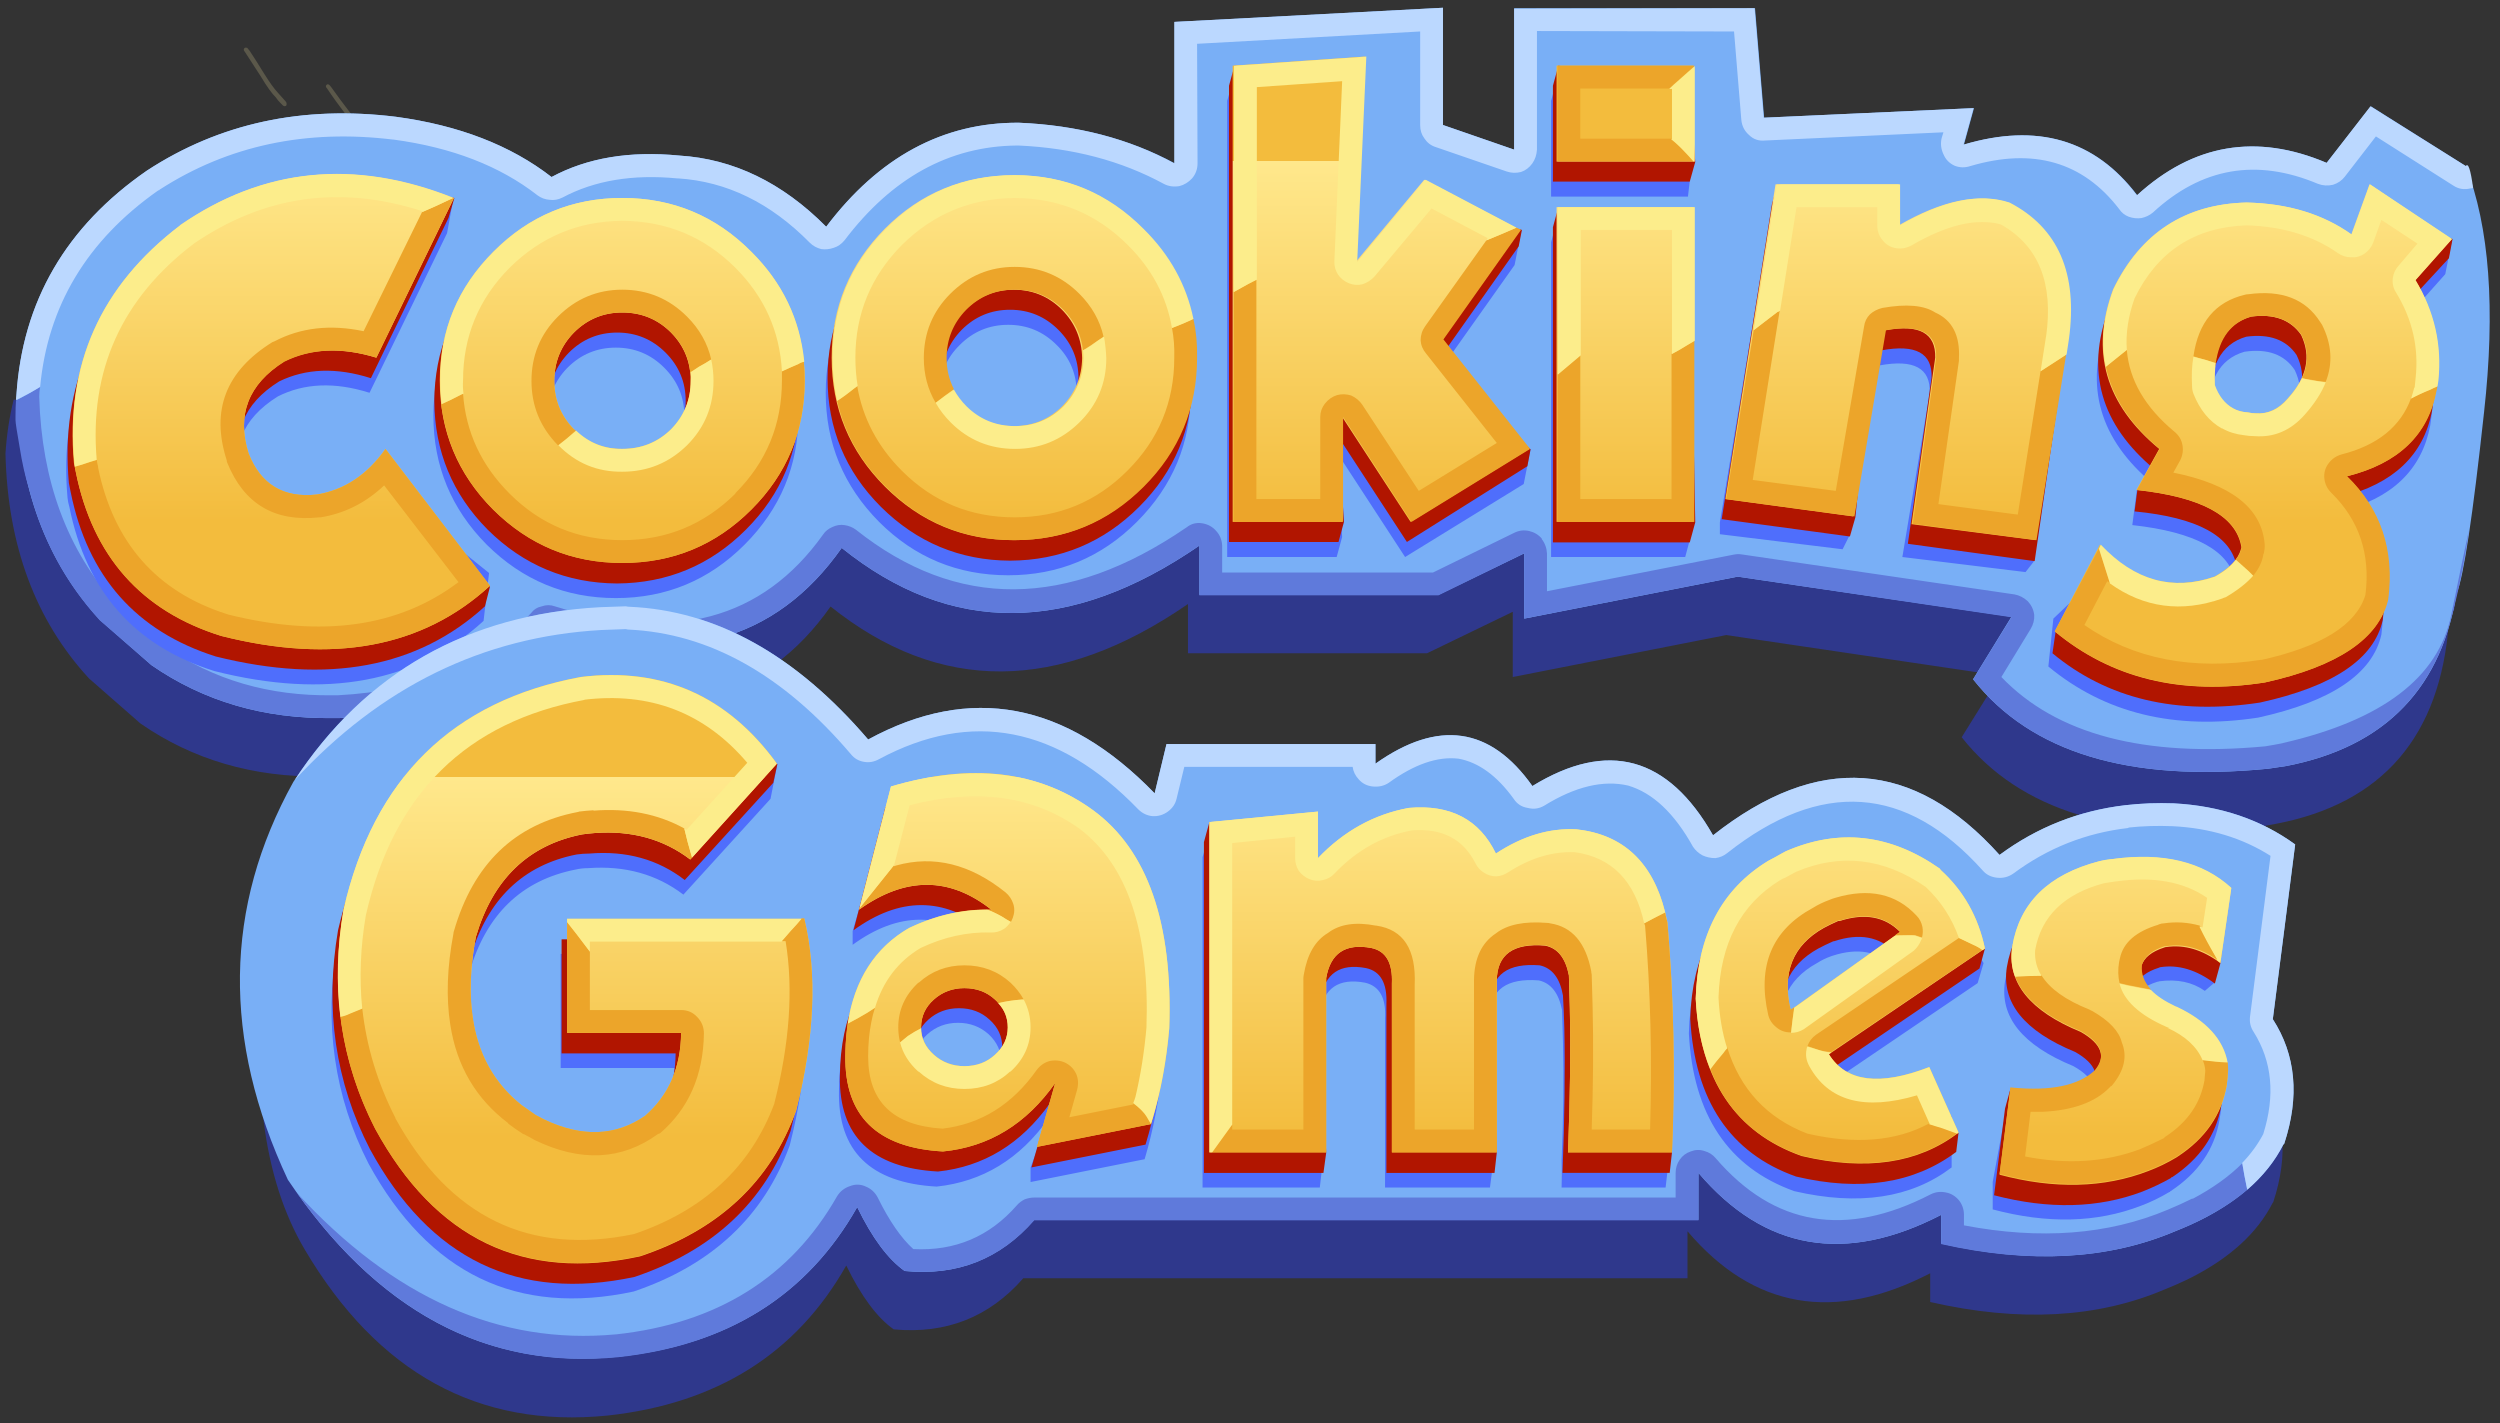
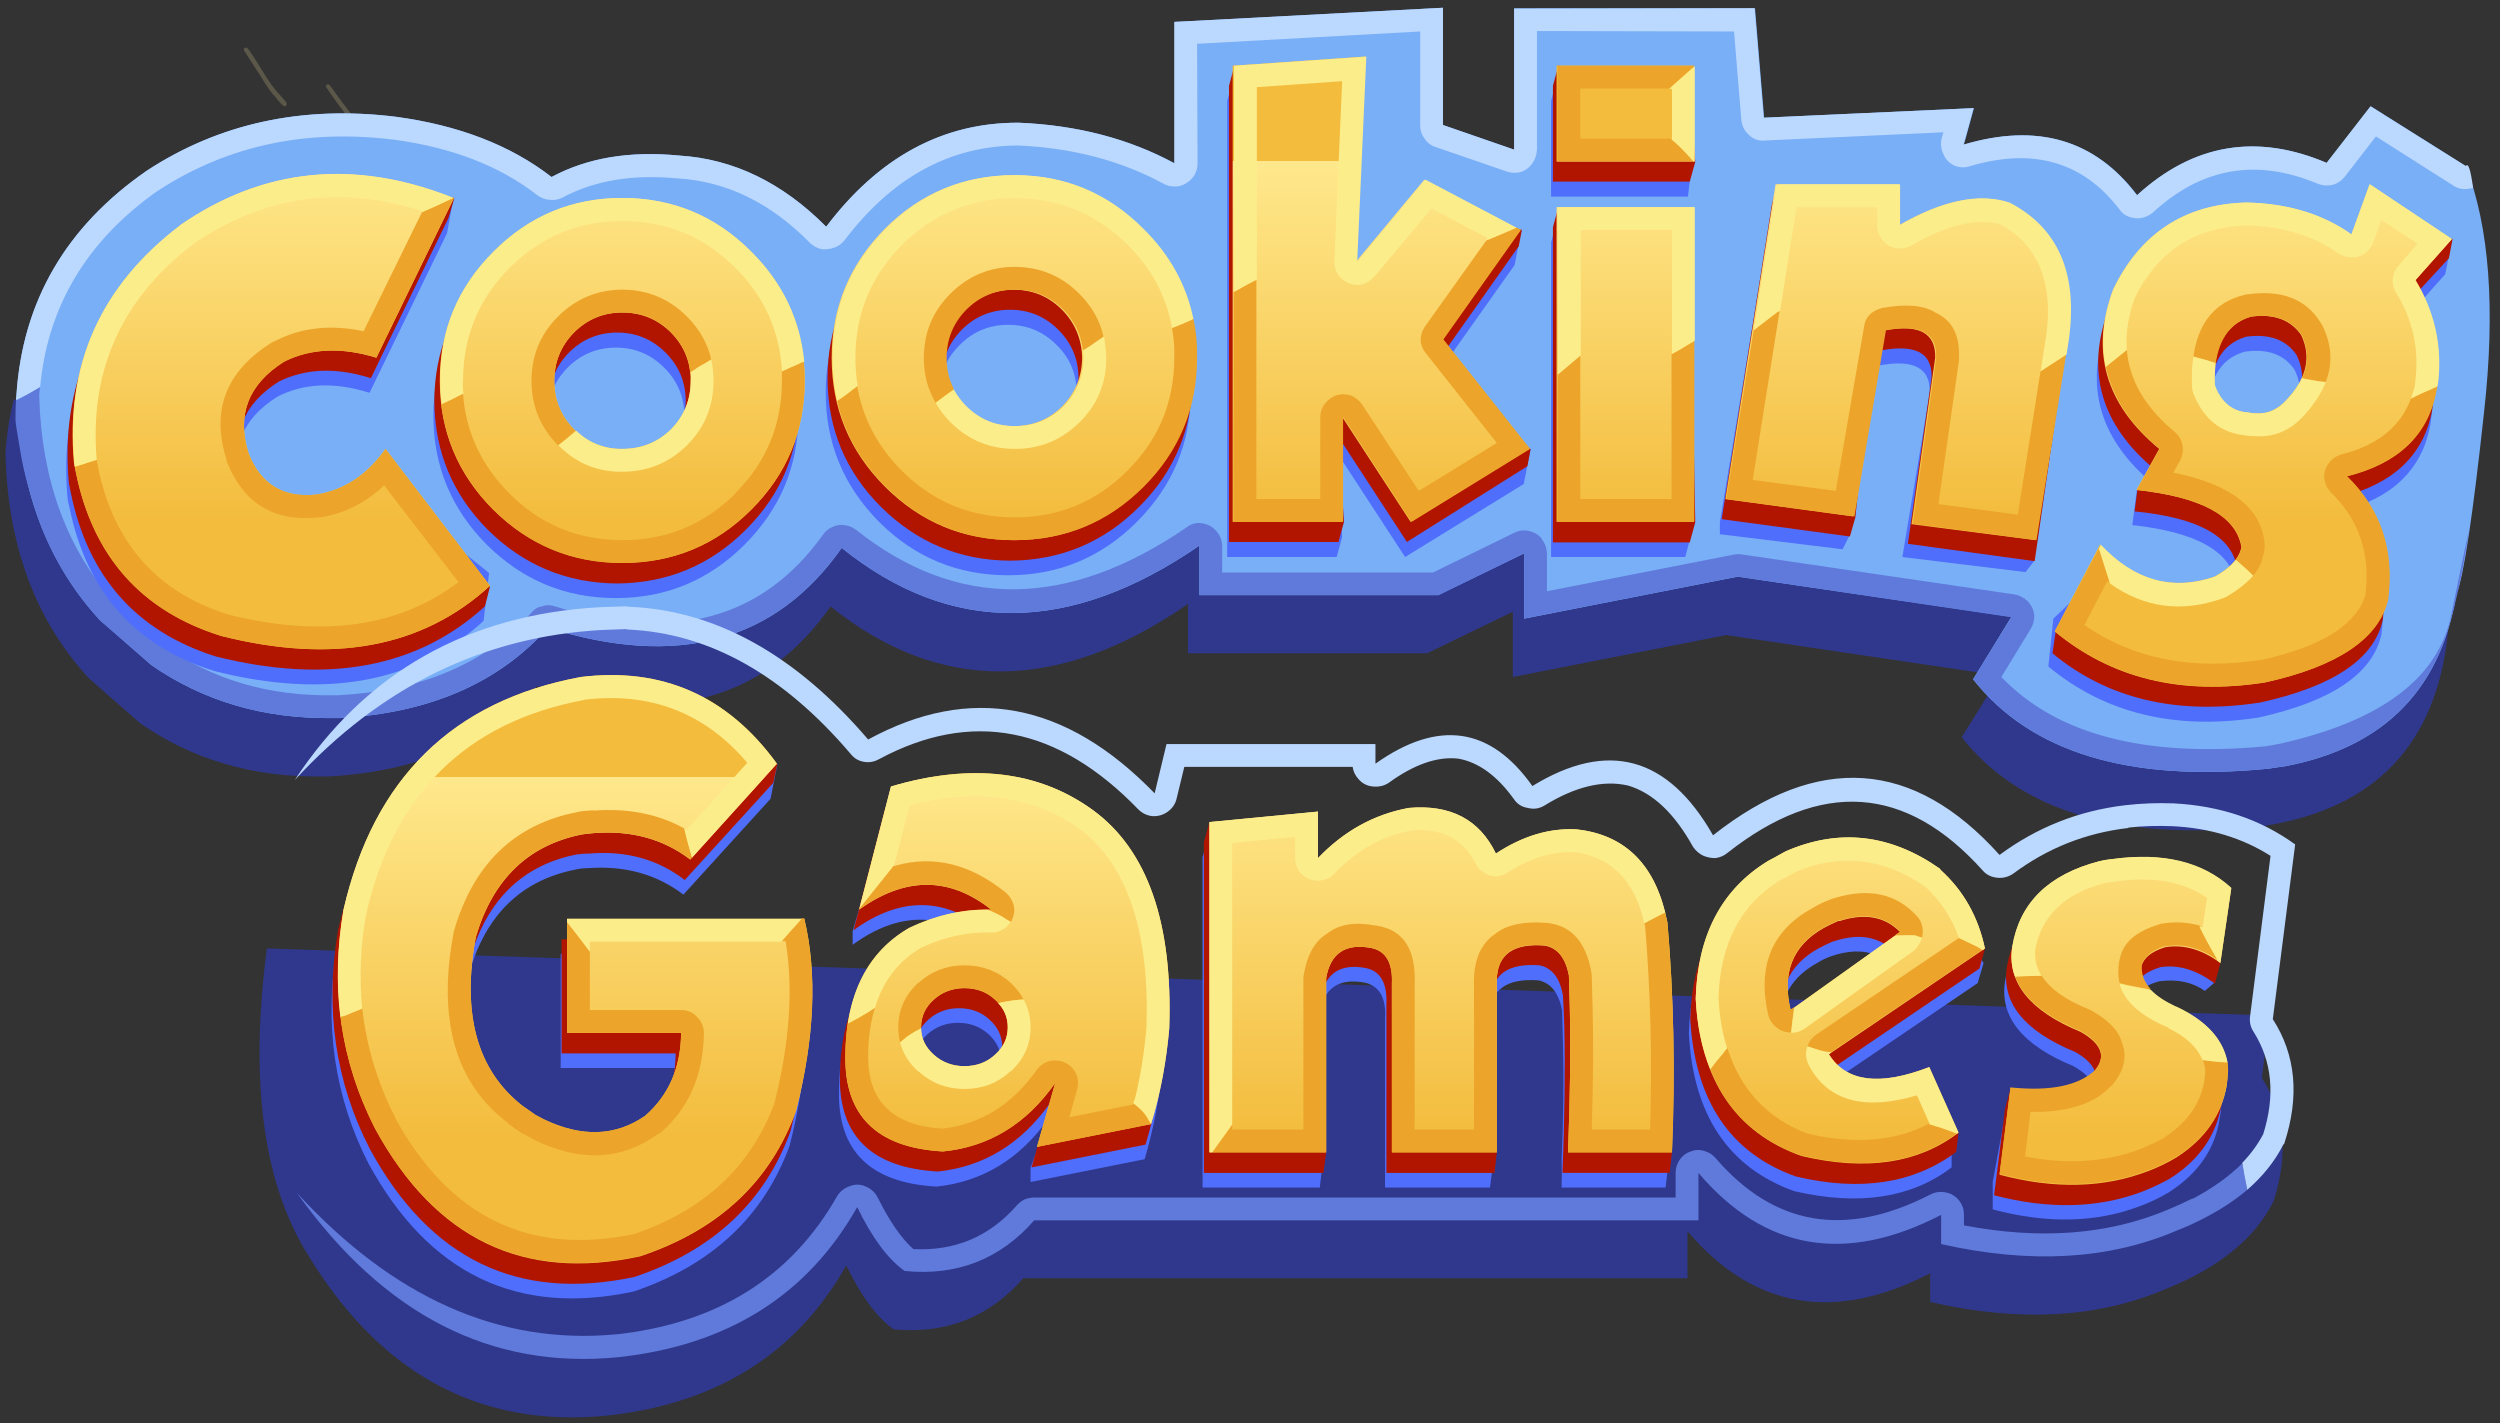
<svg xmlns="http://www.w3.org/2000/svg" version="1.2" viewBox="0 0 548 312" width="548" height="312">
  <rect x="0" y="0" width="548" height="312" fill="#333333" stroke="none" />
  <title>logo-svg</title>
  <defs>
    <linearGradient id="g1" x1="489.2" y1="114.3" x2="489.2" y2="35.4" gradientUnits="userSpaceOnUse">
      <stop offset="0" stop-color="#f3bc3d" />
      <stop offset="51.4" stop-color="#ffe88c" />
      <stop offset="100" stop-color="#f3bc3d" />
    </linearGradient>
    <linearGradient id="g2" x1="13.1" y1="249.3" x2="13.1" y2="170.4" gradientUnits="userSpaceOnUse">
      <stop offset="0" stop-color="#f3bc3d" />
      <stop offset="51.4" stop-color="#ffe88c" />
      <stop offset="100" stop-color="#f3bc3d" />
    </linearGradient>
  </defs>
  <style>
		.s0 { opacity: .2;fill: #fbeca9 } 
		.s1 { fill: #2f388c } 
		.s2 { fill: #79aff6 } 
		.s3 { fill: #5f7adb } 
		.s4 { fill: #bbd8ff } 
		.s5 { fill: #4f6efc } 
		.s6 { fill: #b11500 } 
		.s7 { fill: url(#g1) } 
		.s8 { fill: #eca52a } 
		.s9 { fill: #fced8b } 
		.s10 { fill: url(#g2) } 
	</style>
  <g id="Layer">
    <g id="Layer1_0_MEMBER_2_MEMBER_3_FILL">
      <path id="Layer" class="s0" d="m96.8 51.2q0.1 0.2 0.1 0.4 0 0.2-0.2 0.3-0.3 0.1-0.4 0-0.4-0.1-0.6-0.6-3.9-6-11.9-16-8.8-10.9-12.1-15.9-0.4-0.4-0.2-0.7 0.4-0.6 1.1 0.4 3.3 4.7 12.2 15.9 8 10 12 16.2zm-38.8-34.9q1.7 2.7 2.8 3.9 1.4 1.6 1.7 1.9 0.3 0.3 0.3 0.5 0.1 0.3-0.1 0.6-0.4 0.2-0.7-0.1-0.3-0.3-0.5-0.5-0.7-0.7-1-1.2-1.4-1.4-3.3-4.6l-3.5-5.4q-0.4-0.5-0.2-0.7 0.1-0.4 0.7-0.2 0.2 0.2 0.5 0.6 1.4 2.1 3.3 5.2zm-31.8-58.4q0.3 0 0.5 0.1 0.2 0.1 0.6 0.7 1.9 3.5 6.4 9.8 1 1.5 2.8 4.6 1.8 3.1 2.9 4.6 2.4 3.6 7.5 9.8 5.5 6.6 7.7 9.7 0.6 0.8 0 1-0.2 0-0.6-0.4l-6-7.3q-5-6.3-7-8.9-2.6-3.7-7.5-11.3-4.9-7.6-7.5-11.2-0.4-0.6-0.2-0.9 0.1-0.2 0.4-0.3zm-40-42.2q0.3-0.2 0.8 0.4 2.8 3.3 7.5 10.1l2.8 3.9q0.3 0.3 0.3 0.5 0.1 0.4-0.2 0.6-0.2 0.1-0.5-0.1-0.2-0.1-0.4-0.4l-1.6-2.4q-5.3-7.6-8.6-11.5-0.3-0.3-0.3-0.5-0.1-0.4 0.1-0.6zm10 48.1q0.4 0.5 0.4 0.6 0.1 0.5-0.3 0.7-0.4 0.2-0.8-0.4-8-9.6-11.8-15.2l-4-6.2q-0.2-0.4-0.2-0.7 0-0.2 0.1-0.4 0.1-0.1 0.3-0.1 0.3 0 0.5 0.4 6.9 11.3 15.8 21.3zm90.4 28.2q0.5 0.6 0.9 1.6 0.2 0.4 0.1 0.6 0 0.2-0.3 0.2-0.2 0-0.4-0.1-0.2-0.1-0.5-0.7-0.3-0.8-2-2.8-0.4-0.6-1.5-2.1l-2.3-3.4q-0.5-0.7-0.9-1.1-0.5-0.4-0.5-0.8 0.1-0.1 0.3-0.2 0.3-0.2 0.5-0.1 0.3 0.1 0.7 0.7z" />
    </g>
  </g>
  <g id="Layer">
    <g id="Layer1_0_MEMBER_3_MEMBER_0_FILL">
      <path id="Layer" class="s1" d="m182.1 132.9q-21.7 30.9-64.4 17.5-16.2 18.2-45.7 19.8-0.8 0-1.5 0-22.5 0.3-39.7-11.6l-11.3-9.9q-17.6-19.1-18.3-49.3 0.4-6.2 1.8-11.8h535v45.8l-1.2 3q-2.8 37.5-38 44.2-2 0.4-4.1 0.7-45.6 4.5-64.7-19.7l8.4-13.5-60-8.9-46.8 9.2v-14.3l-18.8 9.1h-52.4v-10.8q-42.5 29.3-78.4 0.5z" />
    </g>
  </g>
  <g id="Layer">
    <g id="Layer1_0_MEMBER_3_MEMBER_1_FILL">
      <path id="Layer" class="s2" d="m331.9 32.8v-31h52.8l2 24 46-2.1-2.2 8q24.1-7.2 38 11.1 18.4-16.9 41.5-7.1l9.7-12.4 20.8 13.1q7.8 20 4 54-3.7 34.1-6 39.7l0.2-1.4q-4.7 32.8-37.5 39.2-2 0.3-4 0.6-45.7 4.5-64.7-19.6l8.4-13.7-60-8.8-46.8 9.2v-14.3l-18.8 9.1h-52.4v-10.8q-42.6 29.3-78.4 0.5-21.7 30.9-64.4 17.5-16.2 18.2-45.7 19.8-0.8 0-1.5 0-22.5 0.3-39.7-11.6l-11.3-9.9q-17.6-19.1-18.3-49.3 2-30.8 28.6-49.2 23.9-15.6 54.6-11.8 20.7 2.8 34.1 13.2 11.7-6.3 28-4.7 17.8 1.1 32.2 15.6 17.3-22.9 42.2-22.8 19.2 0.8 34.2 8.9v-31l58.8-3.1v25.7z" />
    </g>
  </g>
  <g id="Layer">
    <g id="Layer1_0_MEMBER_3_MEMBER_2_FILL">
      <path id="Layer" class="s3" d="m337.9 118.1q1.1 1.4 1.2 3.2v8.3l40.8-8q0.9-0.2 1.7-0.1l60 8.8q1.6 0.3 2.9 1.5 1.2 1.3 1.4 3 0.1 1.6-0.8 3.1l-6.4 10.5q18.1 18.9 57.8 15.2 1.9-0.3 3.9-0.7h-0.1q32.8-7.5 37-28.1 3.1-15.1 3.9-18.7-1.3 9.8-4 19.9-7.1 26.3-36 31.9-2 0.3-4 0.6-45.7 4.5-64.7-19.6l8.4-13.6-60-8.9-46.8 9.2v-14.3l-18.8 9.2h-52.4v-10.9q-42.6 29.3-78.4 0.5-21.7 30.9-64.4 17.5-16.2 18.2-45.7 19.8-0.8 0-1.5 0-22.5 0.3-39.7-11.6l-11.3-9.8q-11.3-12.3-15.6-29.1-1.2-3.8-2-8.9-0.9-5.1-0.9-5.9 0-0.8 0-1 0-1.7 0.1-3.3 2.9-1.5 5.3-3-0.2 1-0.2 2.1v0.1q0.8 27.7 16.9 45.5l10.7 9.2q15.9 11 36.7 10.7 0.6 0 1.2 0 27.3-1.4 42.3-18 0.9-1.2 2.4-1.5 1.4-0.5 2.8 0 38.9 12.2 58.8-15.7 0.7-1.1 2.1-1.7 1.3-0.6 2.6-0.4 1.4 0.2 2.5 1 33.2 26.4 72.5-0.5 1.5-1.2 3.4-0.9 1.9 0.3 3.1 1.7 1.2 1.3 1.3 3.2v5.9h46.2l17.8-8.7q1.6-0.8 3.3-0.4 1.7 0.4 2.8 1.7z" />
      <path id="Layer" class="s4" d="m262.4 9.6l0.1 26.2q0 1.9-1.2 3.3-1.2 1.3-2.8 1.7-1.9 0.3-3.4-0.5-14-7.6-31.8-8.4h-0.2q0 0-0.1 0h-0.1q-22.2 0.2-37.8 20.8-1 1.2-2.3 1.6-1.4 0.5-2.8 0.3-1.5-0.4-2.5-1.4-12.9-13.1-28.9-14.1-0.2 0-0.2 0-14.6-1.4-25.1 4.2-1.4 0.7-2.8 0.5-1.5-0.1-2.7-1-12.3-9.6-31.5-12.2h-0.1q-28.7-3.5-51.1 10.9-0.1 0-0.2 0.2-0.2 0-0.3 0.1-23.3 16.4-25.8 43-2.4 1.5-5.3 2.9 0-0.5 0.1-1.1 2-30.8 28.6-49.2 23.9-15.6 54.6-11.8 20.7 2.8 34.1 13.2 11.7-6.3 28-4.7 17.8 1.1 32.2 15.6 17.3-22.9 42.2-22.8 19.2 0.8 34.1 8.9v-31l58.9-3.1v25.7l15.6 5.4v-30.9l52.7-0.1 2 24 46-2.1-2.2 8q24.2-7.2 38 11.1 18.5-16.9 41.6-7.1l9.6-12.4 20.9 13.1q0.8-1.2 1.6 4.8-0.3 0.1-0.6 0.1-2 0.5-3.7-0.6l-17-10.8-6.8 8.8q-1 1.3-2.6 1.8-1.7 0.4-3.3-0.2-20.2-8.5-36.2 6.3-1.1 0.9-2.5 1.2-1.4 0.2-2.8-0.3-1.3-0.5-2.1-1.7-11.9-15.5-32.6-9.4-1.8 0.6-3.5-0.1-1.7-0.8-2.4-2.5-0.8-1.7-0.4-3.5l0.4-1.3-39.1 1.8q-2.1 0.2-3.5-1.2-1.5-1.3-1.7-3.3l-1.6-19.4-43.2-0.1v26q-0.1 1.7-1 3-1 1.4-2.5 1.9-1.6 0.4-3.1-0.1l-15.7-5.4q-1.5-0.5-2.4-1.9-0.9-1.2-0.9-2.9v-20.5z" />
    </g>
  </g>
  <g id="Layer">
    <g id="Layer1_0_MEMBER_3_MEMBER_3_FILL">
      <path id="Layer" fill-rule="evenodd" class="s5" d="m135 131.1q-16.5 0-28.3-11.7-11.7-11.8-11.7-28.3 0-16.6 11.7-28.3 11.8-11.7 28.3-11.7 16.5 0 28.3 11.7 11.7 11.7 11.7 28.3 0 16.5-11.8 28.3-11.7 11.7-28.2 11.7zm0-54.9q-6.2 0-10.6 4.4-4.3 4.4-4.3 10.5 0 6.2 4.3 10.6 4.4 4.4 10.6 4.4 6.2 0 10.6-4.4 4.4-4.4 4.4-10.6 0-6.1-4.4-10.5-4.4-4.4-10.6-4.4zm-97-19.1q27.3-18.9 61.4-13.7l-1.4 7.7-17 35q-11.4-3.6-20.1 0.8-11.9 7.4-7.9 20.2 4.1 10.2 15 9 9-1.5 15-10l24.2 19.5-1.2 10.5q-22.2 20.3-59 11-26.2-8.2-31.8-36-0.3-1-0.4-2-2.9-32.2 23.2-52zm495 34l-0.3 2.2q-2.8 14.6-19.7 18.8 11.1 10.8 9 27-2.9 12.9-27 18.2-27.4 4.2-46-11.2l1.1-10.5 8.9-8.5q11.1 11.7 25 7 4.9-2.7 5.8-6 0.1-0.3 0.2-0.5-1.7-10.2-22.6-12.5l1-7.7 3.6-1.3q-17.7-14.7-10.1-35 8.9-18.5 29.1-19 13.7 0.3 23 7l4-11 19.5 4.5-1.5 7.5-8 9q6.3 10.3 5 22zm-41.6 7q0.7 0.2 1.6 0.2 4.1 0.2 7-3.2 6.4-6.9 3-14-3.4-5.1-11-4-8.4 2.4-8 15 1.3 3.6 4 5 1.5 0.8 3.4 1zm-270.4 28q-16.6 0-28.3-11.7-11.7-11.8-11.7-28.3 0-16.6 11.7-28.3 11.7-11.7 28.3-11.7 16.5 0 28.2 11.7 11.8 11.7 11.8 28.3 0 16.5-11.8 28.3-11.7 11.7-28.2 11.7zm-10.6-50.5q-4.4 4.3-4.4 10.5 0 6.2 4.4 10.6 4.4 4.4 10.6 4.4 6.2 0 10.6-4.4 4.4-4.4 4.4-10.6 0-6.2-4.4-10.5-4.4-4.4-10.6-4.4-6.2 0-10.6 4.4zm159.6-22.5l1.4 61.5-2 7.5h-29.4v-69l1.2-4.4zm45-5v9q14.3-8.3 24-5 16.1 8.2 13 30l-6.2 41-1.8 2.3-27-3.3 6-36q0.3-8.1-11-6l-5.8 30.6-0.9 6.9-1.4 2.8-26.9-3.3v-2.6l11-66.4 1.1-4.4zm-45-26l1.2 10.7-1.2 10.3h-30v-21l1.2-4.4zm-72-2l-2 45 15-18 22.5 3.4-1.5 7.6-17 24 20.5 16.4-1.5 7.6-26 16-15-23 1.2 18.6-1.2 4.4h-24v-100l1.3-4.5z" />
    </g>
  </g>
  <g id="Layer">
    <g id="Layer1_0_MEMBER_3_MEMBER_4_FILL">
      <path id="Layer" fill-rule="evenodd" class="s6" d="m135.3 127.9q-16.6-0.1-28.4-11.8-11.6-11.7-11.7-28.2 0.1-16.6 11.7-28.3 11.8-11.8 28.3-11.8 16.6 0 28.3 11.8 11.7 11.7 11.7 28.3 0 16.5-11.7 28.2-11.7 11.7-28.3 11.8zm-10.6-50.6q-4.3 4.4-4.3 10.6 0 6.2 4.3 10.5 4.4 4.4 10.6 4.5 6.2-0.1 10.6-4.5 4.4-4.3 4.4-10.5 0-6.2-4.4-10.6-4.4-4.4-10.6-4.4-6.2 0-10.6 4.4zm-86.4-23.5q27.3-18.9 61.3-10.4l-1.3 4.4-17 35.1q-11.3-3.6-20.1 0.7-11.9 7.4-7.9 20.3 4.1 10.1 15 9 9.1-1.6 15-10l24.1 25.7-1.1 4.3q-22.1 20.2-59 11-26.2-8.3-31.8-36-0.2-1.1-0.4-2-2.9-32.2 23.2-52.1zm495.1 34.1l-0.3 2.2q-2.8 14.5-19.8 18.8 11.1 10.7 9 27-2.8 12.8-26.9 18.1-27.4 4.2-45.5-10.8l0.7-4.8 8.7-14.5q11.2 11.7 25 7 5-2.8 5.8-6.1 0.2-0.2 0.2-0.5-1.7-10.2-22.4-12.2l0.6-4.6 3.8-4.6q-17.7-14.7-10.1-35.1 8.9-18.5 29.1-19 13.7 0.3 23 7l4-11 19.3 7.6-0.8 4.2-8.5 9.2q6.3 10.3 5 22.1zm-41.6 7q0.8 0.1 1.6 0.2 4.1 0.1 7-3.2 6.5-7 3-14.1-3.4-5-11-4-8.4 2.4-8 15.1 1.4 3.5 4 5 1.5 0.8 3.4 1zm-270.4 28q-16.5-0.1-28.3-11.8-11.7-11.7-11.7-28.2 0-16.6 11.7-28.3 11.8-11.8 28.3-11.8 16.6 0 28.3 11.8 11.7 11.7 11.7 28.3 0 16.5-11.7 28.2-11.7 11.7-28.3 11.8zm-10.6-50.6q-4.3 4.4-4.3 10.6 0 6.2 4.3 10.5 4.4 4.4 10.6 4.5 6.2-0.1 10.6-4.5 4.4-4.3 4.4-10.5 0-6.2-4.4-10.6-4.4-4.4-10.6-4.4-6.2 0-10.6 4.4zm159.6-22.5l1.2 64.7-1.2 4.4h-30v-69.1l1.2-4.4zm45-5v9q14.3-8.2 24-5 16.1 8.3 13 30l-6.4 44.2-27.8-3.8 5.2-36.4q0.3-8.1-11-6l-5 29.7-0.7 6.9-1.2 4.2-28.1-3.8 11-69 1.2-4.4zm-45-26l1.2 16.7-1.2 4.3h-30v-21l1.2-4.4zm-72-2l-2 45 15-18 22.2 6.6-0.7 3.6-17.5 24.8 20.1 19.7-0.7 3.7-26.4 16.6-15-23 1.2 18.6-1.2 4.4h-24v-100l1.2-4.4z" />
    </g>
  </g>
  <g id="Layer">
    <g id="Layer1_0_MEMBER_3_MEMBER_5_FILL">
      <path id="Layer" fill-rule="evenodd" class="s7" d="m136.4 123.4q-16.5 0-28.3-11.7-11.7-11.7-11.7-28.3 0-16.5 11.8-28.3 11.7-11.7 28.2-11.7 16.6 0 28.3 11.8 11.7 11.7 11.7 28.2 0 16.6-11.7 28.3-11.7 11.7-28.3 11.7zm-10.6-50.5q-4.3 4.4-4.3 10.6 0 6.2 4.3 10.6 4.4 4.3 10.6 4.3 6.3 0 10.7-4.3 4.3-4.4 4.3-10.6 0-6.2-4.3-10.6-4.4-4.4-10.7-4.4-6.2 0-10.6 4.4zm-86.4-23.5q27.5-19 60.1-6l-17 35q-11.4-3.5-20.2 0.8-11.8 7.5-7.8 20.2 4 10.2 14.9 9 9.1-1.5 15.1-10l22.9 30q-22.1 20.3-58.9 11-26.3-8.2-31.9-36-0.2-1-0.4-1.9-2.9-32.2 23.3-52.1zm495 34l-0.4 2.2q-2.7 14.6-19.6 18.8 11.1 10.8 9 27-3 12.9-27 18.2-27.4 4.3-46-11.2l9.9-19q11.2 11.8 25.1 7 4.9-2.7 5.8-6 0.1-0.2 0.1-0.5-1.7-10.2-23-12.5l5-9q-17.7-14.6-10.1-35 9-18.5 29.2-19 13.6 0.3 23 7l4-11 18 12-8 9q6.2 10.3 5 22zm-49.1 1q1.4 3.6 4.1 5.1 1.4 0.8 3.3 0.9 0.8 0.2 1.7 0.2 4 0.3 7-3.2 6.4-6.9 3-14-3.5-5-11-4-8.5 2.4-8 15zm-263.1 34q-16.5 0-28.2-11.7-11.7-11.7-11.7-28.3 0-16.5 11.7-28.3 11.7-11.7 28.3-11.7 16.5 0 28.2 11.8 11.7 11.7 11.8 28.2-0.1 16.6-11.8 28.3-11.7 11.7-28.2 11.7zm-10.6-50.5q-4.4 4.4-4.4 10.6 0 6.2 4.4 10.6 4.4 4.3 10.6 4.3 6.2 0 10.6-4.3 4.3-4.4 4.4-10.6-0.1-6.2-4.4-10.6-4.4-4.4-10.6-4.4-6.2 0-10.6 4.4zm204.6-27.5v9q14.2-8.2 24-5 16 8.3 13 30l-7 44-27.2-3.5 5.2-36.5q0.2-8.1-11-6l-7 40.8-28-3.8 11-69zm-75 5h30v69h-30zm30-10h-30v-21h30zm-74 22l15-18 21 11-17 24 19 24-26 16-15-23v23h-24v-100l29-2z" />
    </g>
  </g>
  <g id="Layer">
    <g id="Layer1_0_MEMBER_3_MEMBER_6_FILL">
      <path id="Layer" class="s8" d="m136.4 63.5q8.3 0 14.2 5.9 4.1 4.1 5.3 9.4-1.2 0.8-2.7 1.6-1 0.7-1.9 1.2-0.5-5-4.2-8.7-4.4-4.4-10.7-4.4-6.2 0-10.6 4.4-4.3 4.4-4.3 10.6 0 6.2 4.3 10.6 0.2 0.1 0.4 0.3-2.2 2-3.8 3.2h-0.1q-5.8-5.9-5.8-14.1 0-8.3 5.8-14.1 5.9-5.9 14.1-5.9zm40 19.9q0 16.6-11.7 28.3-11.7 11.7-28.3 11.7-16.5 0-28.3-11.7-9.7-9.8-11.4-23.1 1.9-0.8 4.5-2.2 0.2 0 0.3-0.1 0.9 12.6 10.2 21.9 10.2 10.2 24.7 10.2 14.5 0 24.8-10.2v-0.1q10.2-10.2 10.2-24.7 0-1 0-2 1.7-0.8 3.6-1.6 0.6-0.4 1.2-0.5 0.2 2 0.2 4.1zm-96.7-10.8l12.8-26.1q2.2-0.9 6.8-3.1 0.1 0 0.2 0l-17 35q-11.4-3.5-20.2 0.9-11.8 7.4-7.8 20.1 4 10.2 15 9 9-1.5 15-10l22.9 30q-22.1 20.3-58.9 11-26.3-8.2-31.9-36-0.1-0.5-0.2-1.1 1.5-0.4 3.2-1 0.9-0.3 1.6-0.5 0.1 0.7 0.3 1.5 0 0.1 0 0.2 5.1 24.7 28.2 32.1 0 0 0.1 0 0.1 0.1 0.2 0.1 30.9 7.7 50.5-7.1l-16.3-21.2q-6 5.7-13.9 7-0.1 0-0.3 0-14.7 1.6-20.2-12-0.1-0.2-0.1-0.5-5.3-16.4 10-25.9 0.2-0.1 0.5-0.2 8.6-4.5 19.5-2.2zm396.7 31q18.9 3.8 20 15.5 0.1 0.9-0.1 1.8 0 0.3-0.2 0.7 0 0.1 0 0.1-0.4 2.3-2.2 4.5-0.5-0.5-1-1-1.5-1.3-2.8-2.5 0.9-1.1 1.2-2.3 0.1-0.2 0.1-0.5-1.7-10.2-23-12.5l5-9q-9.7-8.1-11.8-18l4.6-3.7q0.8 9.9 10.4 17.9 1.5 1.2 1.8 3 0.3 1.7-0.5 3.3zm52.1-16.3q1.8-0.9 4.3-2 0.7-0.3 1.5-0.6l-0.2 0.9q-2.7 14.6-19.6 18.8 11.1 10.8 9 27-3 12.9-27 18.2-27.4 4.2-46.1-11.2l9.7-18.2q1 3.3 2.4 7.6-0.3-0.2-0.6-0.4l-5 9.6q16.1 11.2 38.9 7.6l-0.3 0.1q20-4.4 23-14.3 1.7-13.4-7.5-22.4-1.3-1.3-1.5-3.1-0.2-1.8 0.9-3.3 1.1-1.5 2.9-2 11.8-3 15.2-12.3zm-19.9-16.7q0.2 0.3 0.4 0.6 3.2 6.4 0.8 12.5-1.6-0.1-3.4-0.5-0.9-0.1-1.8-0.3 2.2-4.7-0.1-9.5-3.5-5-11-4-6.6 1.9-7.8 10.2-1-0.3-2.2-0.7-1.5-0.4-2.7-0.8 1.6-11.2 11.3-13.5 0.4-0.1 0.7-0.1 11-1.5 15.8 6.1zm-271.2 6.2q-0.6-5.1-4.3-8.9-4.4-4.4-10.7-4.4-6.2 0-10.6 4.4-4.3 4.4-4.3 10.6 0 3.7 1.6 6.8-2 1.4-4 3-2.6-4.4-2.6-9.8 0-8.3 5.8-14.1 5.9-5.9 14.1-5.9 8.3 0 14.2 5.9 4.1 4.1 5.3 9.4-1.2 0.8-2.8 1.9-0.9 0.6-1.7 1.1zm25 1.6q0 16.6-11.7 28.3-11.7 11.7-28.3 11.7-16.5 0-28.2-11.7-8.3-8.2-10.7-18.9 1.7-1 3.8-2.7 0.3-0.2 0.6-0.5 1.8 10.6 9.8 18.6 10.2 10.2 24.7 10.2 14.5 0 24.7-10.2l0.1-0.1q10.2-10.2 10.2-24.7 0.1-3.4-0.5-6.5 2.7-1.1 4.7-2 0.9 4.1 0.8 8.5zm127.7-10.3l-5.9 37.1 18.2 2.4 6.2-36q0.2-1.6 1.3-2.7 1.1-1 2.7-1.4 7.9-1.4 11.6 1 5.6 2.5 5.2 10.1 0 0.3 0 0.5l-4.5 31.4 17.4 2.3 5-31.5q3.1-1.9 5.6-3.6l-6.5 40.7-27.1-3.6 5.1-36.4q0.3-8.1-11-6l-6.9 40.8-28.1-3.8 6-37q2-1.6 5.2-4 0.3-0.1 0.5-0.3zm-18.7 46.3h-30v-32.3q2.5-2.1 5-4.3v31.6h20v-31.8q1.8-0.9 3.7-2.1 0.7-0.4 1.3-0.9zm-5.5-95h-19.5v11h19.9q1.5 1.3 2.8 2.6 0.9 0.9 2.2 2.4h-29.9v-21h30v0.1q-1.2 1.1-3.3 2.9-1.2 1.1-2.2 2zm-32.5 31l-17 24 19 24-26 16-15-23v23h-24v-50.4q1.5-0.8 3.3-1.8 0.9-0.4 1.7-0.9v48.1h14v-18q0-1.6 1-2.9 1.1-1.4 2.7-1.9 1.5-0.4 3.1 0.1 1.5 0.7 2.4 2l12.4 18.9 17.1-10.5-15.5-19.6q-1.1-1.3-1.2-2.9 0-1.7 1-3.1l13.4-18.8q1.6-0.7 3.6-1.5 1.6-0.7 3-1.3z" />
      <path id="Layer" class="s9" d="m150.6 97.6q-5.9 5.8-14.2 5.8-8.2 0.1-14-5.8 1.6-1.2 3.9-3.2 4.3 4.1 10.1 4 6.3 0 10.7-4.3 4.3-4.4 4.3-10.6 0.1-1 0-1.9 0.8-0.5 1.8-1.2 1.5-0.8 2.7-1.6 0.5 2.3 0.5 4.7 0 8.3-5.8 14.1zm20.8-16.2q-0.7-13.2-10.2-22.7-10.2-10.2-24.8-10.3-14.4 0.1-24.7 10.3-10.2 10.3-10.2 24.7-0.1 1.5 0.1 2.9-0.2 0.1-0.3 0.1-2.7 1.4-4.5 2.2-0.3-2.5-0.3-5.2-0.1-16.5 11.7-28.2 11.7-11.8 28.2-11.8 16.6 0 28.3 11.8 10.2 10.1 11.6 24.1-0.7 0.1-1.3 0.5-1.9 0.8-3.6 1.6zm-155 20.9q-0.1-0.5-0.1-0.8-3-32.2 23.2-52.1 27.3-18.9 59.8-6-4.6 2.2-6.8 3.1l0.1-0.2q-27-8.7-50.1 7.1-23.8 18.1-21.3 47.4-0.7 0.2-1.6 0.5-1.7 0.6-3.2 1zm477.5 23.9q-2.1 2.4-6 4.7-0.4 0.1-0.8 0.3-13.4 4.7-24.6-3.3-1.4-4.4-2.4-7.6l0.4-0.9q11.1 11.8 25 7 3.1-1.7 4.6-3.7 1.3 1.2 2.8 2.5 0.5 0.5 1 1zm11.3-35.3q-4.6 5.2-11 4.7-1.2 0-2.3-0.2-2.7-0.3-4.8-1.5h-0.1q-4.1-2.3-6.2-7.6-0.3-0.8-0.3-1.7-0.2-3.6 0.3-6.4 1.2 0.3 2.7 0.7 1.2 0.4 2.2 0.7-0.3 2.2-0.2 4.8 1.3 3.6 4 5.1 1.4 0.8 3.3 0.9 0.8 0.2 1.7 0.2 4 0.3 7-3.2 2-2.2 3.1-4.5 0.9 0.2 1.8 0.4 1.8 0.3 3.4 0.5-1.4 3.5-4.6 7.1zm20.6-32.7l4.1-4.8-7.9-5.2-1.8 5q-0.6 1.5-1.9 2.4-1.3 0.9-2.9 0.8-1.6 0-2.9-0.9-8.1-5.7-19.9-6.1-0.1 0-0.1 0h-0.1q-17 0.6-24.5 16-2.1 5.9-1.7 11.3l-4.6 3.7q-1.7-7.9 1.7-17 9-18.5 29.2-19 13.6 0.3 23 7l4-11 18 12-8 9q6.2 10.3 5 22l-0.2 1.3q-0.8 0.3-1.5 0.7-2.5 1-4.3 2 0.4-1.2 0.7-2.4l0.1-0.1 0.2-2q1.1-10-4.3-18.8-0.9-1.4-0.7-3.1 0.2-1.6 1.3-2.8zm-283.3 20.3q0 8.3-5.9 14.1-5.9 5.8-14.1 5.8-8.3 0-14.1-5.8-2-2-3.3-4.3 2.1-1.6 4-2.9 1.1 2 2.8 3.7 4.4 4.3 10.6 4.3 6.2 0 10.6-4.3 4.3-4.4 4.4-10.6 0-0.9-0.1-1.7 0.8-0.4 1.7-1 1.6-1.2 2.9-2 0.4 2.3 0.5 4.7zm4.7-24.8q-10.2-10.2-24.7-10.3-14.5 0.1-24.8 10.3-10.2 10.3-10.2 24.7 0 3.2 0.5 6.2-0.4 0.3-0.7 0.5-2.1 1.7-3.8 2.8-1-4.5-1-9.5 0-16.5 11.7-28.2 11.7-11.8 28.3-11.8 16.5 0 28.2 11.8 8.6 8.5 10.9 19.7-2 1-4.7 2-1.8-10.4-9.7-18.2zm142.3-13.3h27v9q14.2-8.2 24-5 16 8.3 13 30l-0.5 3.3q-2.6 1.7-5.7 3.7l1.2-7.7v0.1q2.5-17.6-9.9-24.6-7.9-2.2-19.6 4.6-1.7 0.9-3.4 0.6-1.8-0.3-2.9-1.7-1.2-1.4-1.2-3.3v-4h-17.7l-3.6 22.7q-0.3 0.2-0.6 0.3-3.1 2.4-5.2 4zm-23 37.2v-27.2h-20v27.5q-2.5 2.1-5 4.2v-36.7h30v29.3q-0.7 0.4-1.4 0.8-1.9 1.2-3.6 2.1zm5-42.2l-0.2 0.1q-1.3-1.5-2.2-2.4-1.3-1.4-2.8-2.6h0.2v-11h-0.6q1-1 2.2-2 2.1-1.9 3.4-3zm-96 25.9q-0.9 0.4-1.8 0.9-1.8 1-3.2 1.8v-49.6l29-2-2 45 15-18 19.9 10.5q-1.4 0.6-3 1.3-2 0.8-3.6 1.5l0.3-0.5-12.3-6.5-12.5 14.9q-1.1 1.2-2.6 1.7-1.5 0.4-3-0.2-1.5-0.6-2.4-1.9-0.9-1.4-0.8-3l1.7-39.4-18.7 1.3z" />
    </g>
  </g>
  <g id="Layer">
    <g id="Layer1_0_MEMBER_4_MEMBER_0_MEMBER_0_FILL">
      <path id="Layer" class="s1" d="m480.4 280q-2.8 1.4-5.8 2.6-22.2 9.5-51.5 2.8v-6.3q-31.5 16.3-53.2-9.2v10.3h-145.6q-11.2 12.8-28.4 11.2-5.5-3.9-10.4-14-16.4 29-52.4 32.9-42.3 4.2-66.3-36.4-13.9-23.5-8.3-66l439 14.7-1.7 13.7q7.6 11.7 2.5 27.2-0.1 0.1-0.2 0.3-5 9.7-17.7 16.2z" />
    </g>
  </g>
  <g id="Layer">
    <g id="Layer1_0_MEMBER_4_MEMBER_0_MEMBER_1_FILL">
-       <path id="Layer" class="s2" d="m503.1 185.1l-4.9 38.3q7.6 11.8 2.5 27.3-0.1 0.1-0.2 0.2-5 9.8-17.7 16.3-2.8 1.4-5.8 2.6-22.2 9.5-51.5 2.8v-6.3q-31.5 16.3-53.2-9.2v10.3h-145.6q-11.2 12.9-28.4 11.2-5.5-3.9-10.4-14-16.4 29-52.4 32.8-43.3 4.4-72.4-38.8-21.6-46.1 1.2-87.2 23.4-35.8 67.2-38.3 2.9-0.1 5.7-0.2 0.4 0.1 0.7 0.1 28.5 1.2 52.4 29.1 33.6-18.3 62.8 11.8l2.6-10.8h45.8v4.3q20.6-14.6 34.4 4.9 24.8-15.2 39.6 10.8 34.5-27.2 62.8 4.3 12.3-9.1 27.6-10.9 5.2-0.6 10.6-0.4 15.3 0.8 26.6 9z" />
-     </g>
+       </g>
  </g>
  <g id="Layer">
    <g id="Layer1_0_MEMBER_4_MEMBER_0_MEMBER_2_FILL">
-       <path id="Layer" class="s3" d="m63 259.9v-0.7q0 0 0 0.1 0 0.2 0 0.6zm309.3-2.8v10.4h-145.6q-11.2 12.8-28.4 11.1-5.5-3.9-10.4-14-16.4 29-52.4 32.9-41.8 4.1-70.4-36 31.7 34.5 69.8 31h0.1q33.3-3.6 48.5-30.3 1-1.6 2.8-2.2 1.8-0.7 3.5 0.1 1.7 0.7 2.6 2.4 3.8 7.7 7.8 11.3 13.7 0.7 22.7-9.6 0.7-0.8 1.7-1.3 1.1-0.4 2.1-0.4h140.6v-5.4q0-1.6 0.9-2.9 0.9-1.3 2.4-1.8 1.5-0.6 3-0.1 1.5 0.4 2.5 1.6 19.2 22.3 47.1 7.9 1.6-0.8 3.4-0.4 1.6 0.3 2.8 1.7 1.1 1.4 1.1 3.2v2.3q25.1 4.8 44.6-3.4 2.9-1.2 5.5-2.5v0.1q6.6-3.5 10.9-7.8 0.4 2.5 1.1 5.8-4.1 3.5-9.8 6.4-2.7 1.4-5.8 2.6-22.2 9.5-51.5 2.9v-6.4q-31.5 16.3-53.2-9.2z" />
+       <path id="Layer" class="s3" d="m63 259.9q0 0 0 0.1 0 0.2 0 0.6zm309.3-2.8v10.4h-145.6q-11.2 12.8-28.4 11.1-5.5-3.9-10.4-14-16.4 29-52.4 32.9-41.8 4.1-70.4-36 31.7 34.5 69.8 31h0.1q33.3-3.6 48.5-30.3 1-1.6 2.8-2.2 1.8-0.7 3.5 0.1 1.7 0.7 2.6 2.4 3.8 7.7 7.8 11.3 13.7 0.7 22.7-9.6 0.7-0.8 1.7-1.3 1.1-0.4 2.1-0.4h140.6v-5.4q0-1.6 0.9-2.9 0.9-1.3 2.4-1.8 1.5-0.6 3-0.1 1.5 0.4 2.5 1.6 19.2 22.3 47.1 7.9 1.6-0.8 3.4-0.4 1.6 0.3 2.8 1.7 1.1 1.4 1.1 3.2v2.3q25.1 4.8 44.6-3.4 2.9-1.2 5.5-2.5v0.1q6.6-3.5 10.9-7.8 0.4 2.5 1.1 5.8-4.1 3.5-9.8 6.4-2.7 1.4-5.8 2.6-22.2 9.5-51.5 2.9v-6.4q-31.5 16.3-53.2-9.2z" />
      <path id="Layer" class="s4" d="m503.1 185.1l-4.9 38.3q7.6 11.8 2.5 27.3-0.1 0.1-0.2 0.2-2.8 5.5-7.9 9.9-0.7-3.3-1.1-5.9 2.8-2.9 4.6-6.3 4-12.7-2.1-22.4-1-1.5-0.8-3.3l4.5-35.3q-9.3-5.9-21.5-6.5-5-0.2-9.6 0.3l-0.1 0.1q-13.9 1.6-25.2 10-1.6 1.1-3.5 0.9-2-0.2-3.2-1.6-25.2-28.1-56-3.8-1.1 0.9-2.6 1.1-1.5 0-2.8-0.6-1.3-0.7-2.1-1.9-6.1-11-14.2-13.4-8.2-1.9-18.4 4.4-1.7 1-3.6 0.5-2-0.3-3.1-2-5.5-7.6-12.1-8.8-6.9-0.8-15.3 5.3-1.5 1-3.5 0.8-1.9-0.2-3.1-1.6-1.1-1.2-1.3-2.7h-36.9l-1.7 7q-0.4 1.7-1.9 2.8-1.5 1.1-3.4 1-1.8-0.2-3.1-1.5-26.4-27.3-56.8-11-1.6 0.9-3.3 0.6-1.8-0.3-2.9-1.7-22.2-26.1-48.8-27.3-0.2 0-0.5-0.1-2.7 0.1-5.4 0.2-38.9 2.2-67.2 32.9 23.4-35.5 66.9-37.9 2.9-0.1 5.7-0.2 0.4 0.1 0.7 0.1 28.5 1.2 52.4 29.1 33.6-18.3 62.8 11.8l2.6-10.8h45.8v4.3q20.6-14.6 34.4 4.9 24.8-15.2 39.6 10.8 34.5-27.2 62.8 4.3 12.3-9.1 27.6-10.9 5.2-0.6 10.6-0.4 15.3 0.8 26.6 9z" />
    </g>
  </g>
  <g id="Layer">
    <g id="Layer1_0_MEMBER_4_MEMBER_0_MEMBER_3_FILL">
      <path id="Layer" fill-rule="evenodd" class="s5" d="m238.2 185.3q17.9 13 16.7 47.8-1.1 11.3-4 21l-25 5v-3.2l4-10.8q-9.5 13.4-24.6 15-21.8-1.2-21.4-21 0.1-20.2 14-28 8.9-4.3 18-4-13.9-11-29 0v-3l7-24q26.4-7.9 44.3 5.2zm-34.9 53.6q2.8 2.5 6.7 2.5 3.9 0 6.7-2.5 2.8-2.6 2.8-6 0-3.6-2.8-6.2-2.8-2.5-6.7-2.5-3.9 0-6.7 2.5-2.9 2.6-2.8 6.2-0.1 3.4 2.8 6zm123.3-16.4l1.3 27.6-1.3 10.2h-23v-37q0.4-6.8-4.4-7.9-8.6-1.6-9.9 6.7l1.2 27.8-1.2 10.4h-25.7v-72.4l1.3-4.5 22.6 2.1v10.2q8.4-8.9 19.9-11 13.6-1.2 19.1 10 8.8-5.7 17.6-5.3 16.3 1.8 20 20.5 2 22.9 2.2 40l-1.2 10.4h-22.8q0.1-2.4 0-6 0.6-13.7 0.3-25.7-0.1-3.7-0.2-7.2-1.1-5.6-5.1-6.5-10.5-0.8-10.7 7.6zm-176.8-26.4q-8.8-6.7-20.9-5.8-1.4 0-2.7 0.3-17.8 3.5-23.3 22.5-4.7 25.2 10.1 36.8 1.4 1.1 3 2.1 1 0.6 1.9 1 12.3 6 22.1-0.8 7.7-6.7 7.9-18.1h-25v-25h52q4.3 18-1.8 42-8.5 23.3-34.2 32-38.3 8.2-58.1-28-11.3-22.1-6.9-48 9.9-43.2 52-51 26.2-3.3 44.5 11.4l-1.5 7.6zm285 15l-1.3 4.4-34.2 23.2q5.7 9.1 22 2.8l6.5 3.2v11.2q-13.3 10.1-34.5 5.2-21.7-7.8-23.1-34.6 0.5-20.9 15.8-30.1 0.7-0.5 1.5-0.9c0.1-0.1 2.3-1.1 2.4-1.2q17.4-7.6 33.8 3.8 0.1 0.1 0.2 0.3 7.1 6.4 10.9 12.7zm-43.8 18l24-17.2q-5-5.1-13.3-2.4-0.1 0-0.3 0.1-1.7 0.6-3.1 1.5-10.2 5.6-7.3 18zm82.3-14q-0.2 0.1-0.4 0.1-4.2 1.3-5.1 4-0.5 5.3 7.5 9l0.4 0.2q10.7 5 11.2 14-0.1 1.6-0.4 3.1-1.6 9.6-10.7 15.6-0.1 0-0.2 0.2h-0.1q-3 1.8-6.2 3-14.5 5.6-32.5 0.8v-6l2.4-13 1.1-4.4q11.9 5.7 17.2 0.7 4.1-4.7-3-8.7-16.8-6.9-15-18.6 2.4-14.3 19-18.7 1.6-0.3 3.1-0.5 16.5-2.3 25.9 6.4l-2.1 11.3v1.8l-2.1 1.8q-4.1-2.9-10-2.1z" />
    </g>
  </g>
  <g id="Layer">
    <g id="Layer1_0_MEMBER_4_MEMBER_0_MEMBER_4_FILL">
      <path id="Layer" fill-rule="evenodd" class="s6" d="m238.4 182.1q17.9 13 16.7 47.8-1 11.2-4 21l-25 5 4-14q-9.5 13.3-24.5 14.9-21.8-1.2-21.5-20.9 0.2-20.2 14-28 9-4.4 18-4-13.8-11-29 0l7-27q26.5-8 44.3 5.2zm-37.7 47.5q0 3.5 2.8 6 2.8 2.6 6.7 2.5 4 0.1 6.7-2.5 2.8-2.5 2.8-6 0-3.6-2.8-6.1-2.7-2.5-6.7-2.5-3.9 0-6.7 2.5-2.8 2.5-2.8 6.1zm126.2-10.3l1.2 33.3-0.5 4.5h-23.7v-37q0.3-6.9-4.5-7.9-8.5-1.6-9.9 6.7l1.2 33.8-0.6 4.4h-26.2v-72.5l1.2-4.4 22.6 2.1v10.2q8.4-8.9 19.9-11 13.7-1.2 19.1 10 8.9-5.8 17.7-5.3 16.3 1.8 19.9 20.4 2 22.9 2.2 46l-0.5 4.5h-23.5q0.7-17.9 0.4-31.8-0.1-3.7-0.3-7.1-1-5.7-5.1-6.6-10.5-0.8-10.6 7.7zm-176.8-26.4q-8.8-6.8-20.9-5.8-1.4 0-2.8 0.2-17.7 3.5-23.3 22.6-4.7 25.1 10.2 36.8 1.4 1 2.9 2.1 1 0.5 2 1 12.2 5.9 22-0.8 7.8-6.8 7.9-18.1h-25v-25h52q4.3 18-1.8 42-8.4 23.3-34.2 32-38.3 8.2-58-28-11.4-22.1-7-48 10-43.3 52-51 26.2-3.4 44.3 14.6l-0.9 4.1zm285 15l-1.2 4.4-34.2 23.2q5.7 9.2 22 2.8l7.6 10.1-0.5 4.1q-13.9 10.4-35.1 5.4-21.7-7.7-23.2-34.6 0.6-20.8 15.9-30.1 0.7-0.4 1.5-0.9c0.1 0 2.2-1.1 2.3-1.2q17.5-7.6 33.8 3.8 0.1 0.2 0.2 0.3 7.1 6.4 10.9 12.7zm-19.8 0.8q-5-5.1-13.2-2.4-0.2 0-0.4 0.1-1.6 0.7-3.1 1.5-10.2 5.6-7.3 18zm72.6-9.5l-1.2 12-1.2 4.4q-6-4.5-11.9-3.6-0.2 0-0.3 0.1-4.2 1.3-5.1 4-0.6 5.3 7.5 9l0.3 0.1q10.8 5.1 11.3 14-0.2 1.6-0.4 3.2-1.7 9.6-10.7 15.6-0.1 0-0.3 0.1v0.1q-3 1.7-6.3 3-14.5 5.5-32.5 0.8l2.4-19 1.2-4.4q11.9 5.6 17.2 0.7 4-4.7-3-8.7-16.8-6.9-15-18.6 2.4-14.3 19-18.8 1.5-0.3 3-0.4 16.6-2.3 26 6.4z" />
    </g>
  </g>
  <g id="Layer">
    <g id="Layer1_0_MEMBER_4_MEMBER_0_MEMBER_5_FILL">
      <path id="Layer" fill-rule="evenodd" class="s10" d="m199.3 203.4q9-4.3 18-4-13.8-10.9-29 0l7-27q26.4-7.8 44.3 5.2 17.9 13.1 16.7 47.8-1 11.3-4 21l-25 5 4-14q-9.5 13.5-24.6 15-21.7-1.2-21.4-21 0.2-20.1 14-28zm12.1 13.2q-3.9 0-6.7 2.5-2.8 2.5-2.8 6.1 0 3.5 2.8 6 2.8 2.5 6.7 2.5 4 0 6.7-2.5 2.8-2.5 2.8-6 0-3.6-2.8-6.1-2.7-2.5-6.7-2.5zm116.7-1.7v37.7h-23v-37q0.3-6.8-4.5-7.8-8.5-1.6-9.9 6.6v38.2h-25.6v-72.4l23.8-2.3v10.2q8.5-8.9 19.9-11 13.7-1.2 19.1 10 8.8-5.8 17.7-5.3 16.3 1.8 19.9 20.4 2.1 24.2 1 50.4h-22.8q0.7-17.8 0.4-31.7-0.1-3.7-0.2-7.1-1.1-5.7-5.2-6.5-10.5-0.9-10.6 7.6zm-176.8-26.5q-8.8-6.7-20.9-5.8-1.4 0.1-2.8 0.3-17.7 3.5-23.3 22.5-4.7 25.2 10.1 36.9 1.4 1 3 2.1 1 0.5 1.9 1 12.4 5.9 22.1-0.8 7.8-6.8 7.9-18.2h-25v-25h52q4.3 18.1-1.8 42.1-8.4 23.3-34.2 31.9-38.3 8.3-58-27.9-11.4-22.1-7-48.1 10-43.2 52-51 26.8-3.3 43 19zm283.8 19.5l-34.2 23.2q5.7 9.1 22 2.8l6.4 14.4q-13.2 10.1-34.4 5.1-21.7-7.7-23.2-34.5 0.6-20.9 15.9-30.2 0.7-0.4 1.5-0.8c0.1-0.1 2.2-1.2 2.3-1.3q17.5-7.6 33.8 3.8 0.1 0.2 0.2 0.3 7.5 6.8 9.7 17.2zm-18.6-3.6q-5-5.1-13.3-2.4-0.1-0.1-0.3 0-1.6 0.7-3.1 1.5-10.2 5.7-7.3 18zm58.3 3.3q-0.2 0-0.4 0.1-4.1 1.3-5 4-0.6 5.3 7.5 9l0.3 0.1q10.8 5.1 11.2 14-0.1 1.6-0.3 3.2-1.7 9.6-10.7 15.5-0.1 0.1-0.3 0.2-3 1.8-6.2 3-14.6 5.6-32.6 0.8l2.4-19q12.9 1.4 18.4-3.6 4-4.7-3-8.7-16.8-6.9-15-18.7 2.4-14.3 19-18.7 1.5-0.3 3-0.5 16.6-2.2 26 6.4l-2.4 16.4q-5.9-4.4-11.9-3.5z" />
    </g>
  </g>
  <g id="Layer">
    <g id="Layer1_0_MEMBER_4_MEMBER_0_MEMBER_6_FILL">
      <path id="Layer" fill-rule="evenodd" class="s8" d="m191.8 220.9q-0.5 1.5-0.8 3.1-0.7 3.5-0.7 7.5v0.1q0 14.8 16.3 15.8 12.6-1.5 20.6-12.8 1.1-1.5 2.8-2 1.8-0.4 3.4 0.3 1.7 0.8 2.5 2.5 0.7 1.6 0.2 3.5l-1.7 6 14-2.8q0-0.1 0-0.3 2.1 1.6 2.9 2.9 0.6 1 1 1.7l-25 5 4-14q-9.5 13.5-24.6 15-21.7-1.2-21.4-21 0-0.5 0-1 0.1-3.2 0.5-6 2.3-1.2 4.3-2.4 0.8-0.5 1.7-1.1zm19.6-4.3q-3.9 0-6.7 2.5-2.8 2.5-2.8 6.1 0 0.1 0 0.2-1.4 0.7-2.9 1.7-0.9 0.7-1.7 1.4-0.4-1.6-0.4-3.3 0-5.7 4.4-9.8h0.1q4.2-3.8 10-3.8 5.9 0 10.1 3.8 1.8 1.7 2.9 3.7-0.2 0-0.4 0-2.8 0.2-5.2 0.8-0.3-0.5-0.7-0.8-2.7-2.5-6.7-2.5zm5.9-17.2q-13.8-10.9-29 0l0.1-0.3q2.6-3.2 7.6-9.5l-0.1 0.3q0.3-0.1 0.6-0.2 12.3-3.4 23.9 5.9 1.2 1 1.7 2.5 0.5 1.5-0.1 3.1-0.2 0.4-0.4 0.9-1.1-0.6-2-1.2-1.8-1-3.2-1.5 0.4 0 0.9 0zm131.6 48.2h12.8q0.7-23.2-1.1-44.7-0.1-0.2-0.2-0.5 2-1.1 4.6-2.4 0.2 1.1 0.5 2.2 2.1 24.2 1 50.4h-22.8q0.7-17.8 0.4-31.7-0.1-3.7-0.2-7.1-1.1-5.7-5.2-6.6-10.5-0.8-10.6 7.7v37.7h-23v-37q0.3-6.8-4.5-7.8-8.5-1.6-9.9 6.6v38.2h-25q2.2-3 4.4-6.1v1.1h15.6v-33.2q0-0.3 0.1-0.8 1.1-6.6 5.3-9.1 3.8-2.9 10.5-1.6 0 0 0.1 0 8.9 1.3 8.4 13v31.7h13v-32.8q0.1-7.1 4.8-10.2 3.7-2.9 11.2-2.3 0.4 0 0.7 0.1 7.2 1.1 9 10.5 0 0.3 0.1 0.7 0.1 3.4 0.2 7.2 0.3 12-0.2 26.8zm-194.6-21.1q-0.2 13.8-9.6 21.9-0.3 0.1-0.5 0.2-11.9 8.6-27 1.3-1-0.6-2.2-1.2-0.1-0.1-0.3-0.1-1.7-1.1-3.3-2.3v-0.1q-10.6-8-12.7-21.6-1.4-8.9 0.7-20 0-0.3 0.1-0.5 6.4-22.1 27.1-26.1 0.2 0 0.3-0.1 1.6-0.2 3.3-0.3l-0.2 0.1q11.3-0.9 20 3.9 0.6 2.7 1.7 6.4l-0.4 0.4q-8.8-6.7-21-5.8-1.3 0.1-2.7 0.3-17.7 3.5-23.3 22.5-1.8 9.7-0.7 17.4 1.7 12.3 10.8 19.5 1.4 1 3 2.1 1 0.5 1.9 1 12.4 5.9 22.1-0.8 7.8-6.8 7.9-18.2h-25v-24.3q1.7 2.1 5 6.5v12.8h20q2.1 0 3.5 1.5 1.5 1.5 1.5 3.7zm-67.6 18.6l-0.1-0.1q17.9 32.7 52.4 25.5 22.9-7.8 30.7-28.5 5.1-20 2.5-35.7h-0.9q0.9-1 2-2.3 1.5-1.6 2.4-2.7h0.6q4.3 18.1-1.8 42.1-8.4 23.3-34.2 31.9-38.3 8.3-58.1-27.9-6-11.8-7.6-24.6 1.1-0.2 2.1-0.7 1-0.4 2.7-1.1 1.4 12.6 7.3 24.1zm342.3 3.3q-13.1 9.8-34.1 4.9-14.7-5.2-20-19 1.1-1.5 2.8-3.7 0.5-0.5 0.9-1 4.3 13.8 17.6 18.9 15.8 3.6 26.6-2.2 1.5 0.5 2.6 0.8zm-27.6-17.8q-1.5-0.1-2.9-0.5-1.3-0.5-2.3-0.8 0.5-1.5 1.9-2.5l31.3-21.2q1.4 0.6 3.1 1.4 1.2 0.6 2.1 1.2zm14.3-25.6q-0.1 0-0.3 0l1.1-0.8q-5-5.1-13.2-2.4-0.2-0.1-0.4 0-1.6 0.7-3.1 1.5-10.2 5.7-7.3 18l0.8-0.5q-0.4 2.7-0.7 5.5-0.1 0-0.2 0-1.7 0-3-1.1-1.4-1.1-1.8-2.7-3.7-16.2 9.8-23.5 1.6-1 3.5-1.7 0.7-0.3 1.4-0.5 11.1-3.3 17.8 3.9 1 1 1.3 2.5 0.2 1.2-0.1 2.3-0.9-0.3-1.5-0.5-0.7-0.1-4.1 0zm49.4 23.5q1.9 4.6-2.2 9.5-0.3 0.1-0.5 0.4-4.7 4.8-14.5 5.3-1.3 0-2.8 0l-1.2 9.8q13.7 2.7 25.2-1.6 2.6-1.1 5.2-2.4 0.2-0.3 0.6-0.5 7-4.7 8.3-12.1v0.1q0.1-1.2 0.2-2.3-0.1-1.3-0.6-2.4 3 0.4 5.5 0.5 0.1 0.9 0.1 1.8-0.1 1.6-0.3 3.2-1.7 9.6-10.7 15.5-0.1 0.1-0.3 0.2-3 1.8-6.2 3-14.6 5.6-32.6 0.8l2.4-19q0.2 0.1 0.4 0.1 12.6 1.2 18-3.7 4-4.7-3-8.7-11.7-4.8-14.4-12 3.1-0.2 5.8-0.2 2.7 4.4 10.5 7.5 0.3 0.2 0.6 0.3 5.6 3.2 6.5 6.9zm12 20zm5.1-45.6q1.5 3.1 3.4 6.6 0.3 0.4 0.6 1-5.6-4-11.3-3.1-0.2 0-0.4 0-4.1 1.3-5 4.1-0.3 2.9 2 5.4-1-0.2-2.1-0.4-3.3-0.6-4.8-1-0.5-2.2-0.1-4.6 0.1-0.4 0.2-0.9 1.1-5.1 8.4-7.3 0.1-0.1 0.2-0.1 0.5-0.2 1-0.2 4-0.6 7.9 0.5z" />
      <path id="Layer" fill-rule="evenodd" class="s9" d="m252.3 246.4q-0.4-0.7-1-1.7-0.8-1.3-2.9-2.9 0.3-0.7 0.5-1.4 1.7-7.2 2.4-15.1 1.1-31.6-14.6-43.6-15.2-10.9-37.3-5.2l-3.4 13.1q-5 6.3-7.6 9.5l6.9-26.7q26.4-7.8 44.3 5.2 17.9 13.1 16.7 47.8-0.9 10.5-3.6 19.7-0.2 0.6-0.4 1.3zm-30.7-44.3q-0.2 0.1-0.3 0.3-0.5 0.7-1.2 1.2-1.4 0.9-3 0.8-7.7-0.2-15.3 3.4-7.4 4.4-10 13.1-0.9 0.6-1.7 1.1-2 1.2-4.3 2.4 2.3-14.5 13.5-21 8.5-4 17.1-4 1.4 0.5 3.2 1.5 0.9 0.6 2 1.2zm2.4 17q0.2 0 0.4 0 1.5 2.8 1.5 6.1 0 5.7-4.4 9.7 0 0-0.1 0-4.1 3.8-10 3.8-5.8 0-10-3.8 0 0-0.1 0-3.1-2.8-4-6.4 0.8-0.7 1.7-1.4 1.5-1 2.9-1.7 0 3.3 2.8 5.8 2.8 2.5 6.7 2.5 4 0 6.7-2.5 2.8-2.5 2.8-6 0-3.1-2.1-5.3 2.4-0.6 5.2-0.8zm121.2-32.3q-7.3-0.3-14.6 4.4-1.2 0.8-2.6 0.9-1.5 0-2.7-0.8-1.2-0.7-1.9-2.1-4-7.9-13.8-7.2-9.8 1.8-17.1 9.5-1 1.1-2.5 1.4-1.5 0.4-3-0.2-1.4-0.6-2.3-1.8-0.8-1.3-0.8-2.8v-4.7l-13.8 1.4v61.7q-2.2 3.1-4.4 6.1h-0.6v-72.4l23.8-2.3v10.2q8.5-8.9 19.9-11 13.7-1.2 19.1 10 8.8-5.8 17.7-5.3 15.3 1.7 19.4 18.2-2.6 1.3-4.6 2.4-3-13.9-15.2-15.6zm-173.9 19.6h-42v2.2q-3.3-4.4-5-6.5v-0.7h51.4q-0.9 1.1-2.4 2.7-1.1 1.3-2 2.3zm-91.1-5.8q-1.8 10.5-0.8 20.5-1.7 0.7-2.7 1.1-1 0.5-2.1 0.7-1.4-11.3 0.7-23.5 9.9-43.2 52-51 26.8-3.3 43 19l-18.6 20.6q-1.1-3.7-1.7-6.4 0.2 0.2 0.5 0.3l13.3-14.7q-14-16.5-35.9-13.8h0.3q-38.9 7.2-48 47.2zm340 39.5q-17.3 5.1-23.6-6.4-1-1.8-0.6-3.7 0-0.3 0.2-0.6 1 0.3 2.3 0.7 1.4 0.5 2.9 0.6l-0.5 0.4q5.7 9.1 22 2.8l6.4 14.3q-0.1 0.2-0.3 0.3l-3.6-1.3q-1.1-0.3-2.6-0.8 0 0 0.2 0zm14.9-32.2l-0.5 0.4q-0.9-0.7-2.1-1.2-1.7-0.8-3.1-1.5-2.3-6.5-7.3-11.2-13.8-9.5-28.4-3.3c-0.1 0.1-2.3 1.2-2.4 1.3q-0.6 0.2-1 0.5-0.1 0.1-0.2 0.1-12.8 7.9-13.4 25.6 0 0 0 0.1 0.3 6.1 1.9 11.1-0.4 0.4-0.8 1-1.8 2.1-2.9 3.6-2.8-6.8-3.2-15.5 0.6-20.9 15.9-30.2 0.7-0.4 1.5-0.8c0.1-0.1 2.2-1.2 2.4-1.3q17.4-7.6 33.7 3.8 0.1 0.2 0.2 0.3 7.5 6.8 9.7 17.2zm-14-1.8q-0.5 1.3-1.6 2.3l-24.1 17.2q-1.3 0.8-2.8 0.8 0.3-2.8 0.7-5.5l22.1-15.8q0.2 0 0.3 0 3.4-0.1 4.1 0 0.6 0.2 1.5 0.5 0 0.2-0.2 0.5zm55.8 14.5l0.3 0.1q9.7 4.6 11.1 12.2-2.5-0.1-5.5-0.5-1.8-4.4-7.7-7.1l0.5 0.1-0.2-0.1q-0.3-0.1-0.5-0.2-8.9-3.9-10.3-9.5 1.4 0.4 4.7 1 1.2 0.2 2.2 0.4 1.8 1.9 5.4 3.6zm12.2-26l-2.4 16.5q-0.3-0.3-0.6-0.5-0.2-0.5-0.5-1-2-3.4-3.5-6.5 0.4 0.1 0.7 0.2l1-6.5q-7.7-5.3-19.9-3.6h-0.1q-1.3 0.2-2.6 0.4-13.1 3.5-15.1 14.7-0.2 3 1.4 5.6-2.7 0-5.8 0.2-1.2-3.1-0.6-6.7 2.4-14.3 19-18.6 1.5-0.4 3-0.5 16.6-2.3 26 6.3z" />
    </g>
  </g>
  <g id="Layer">
	</g>
</svg>